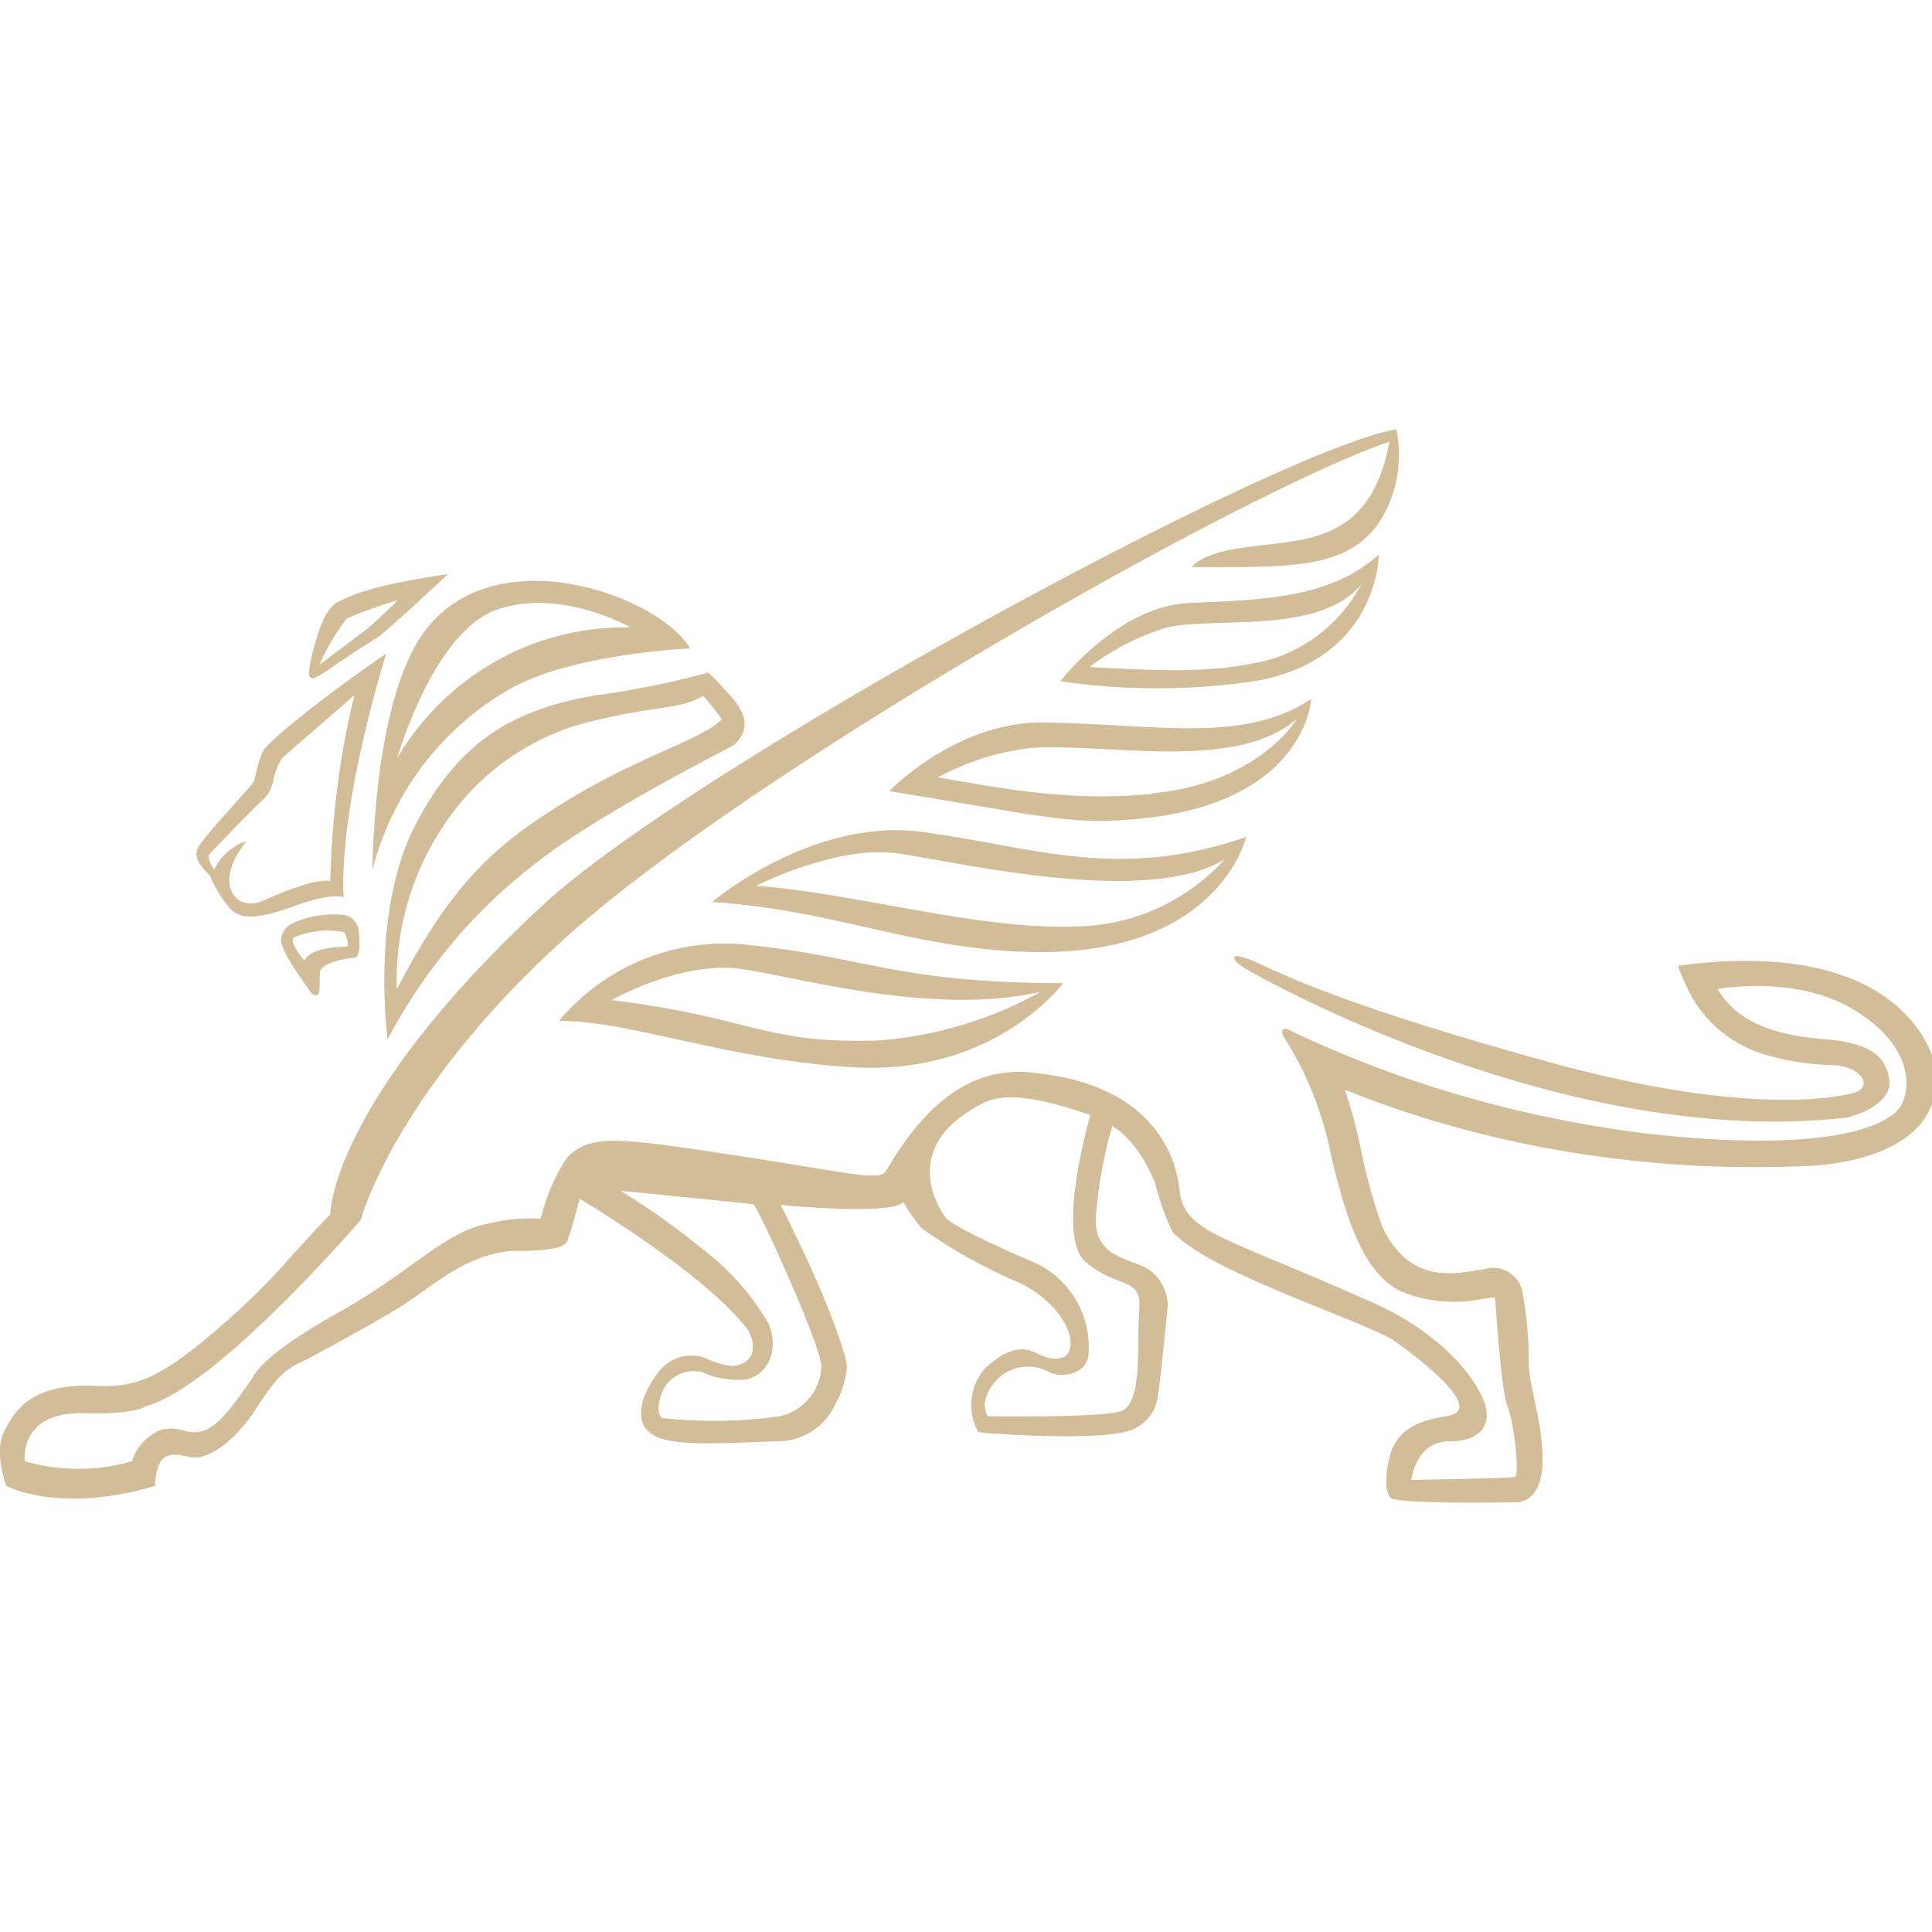
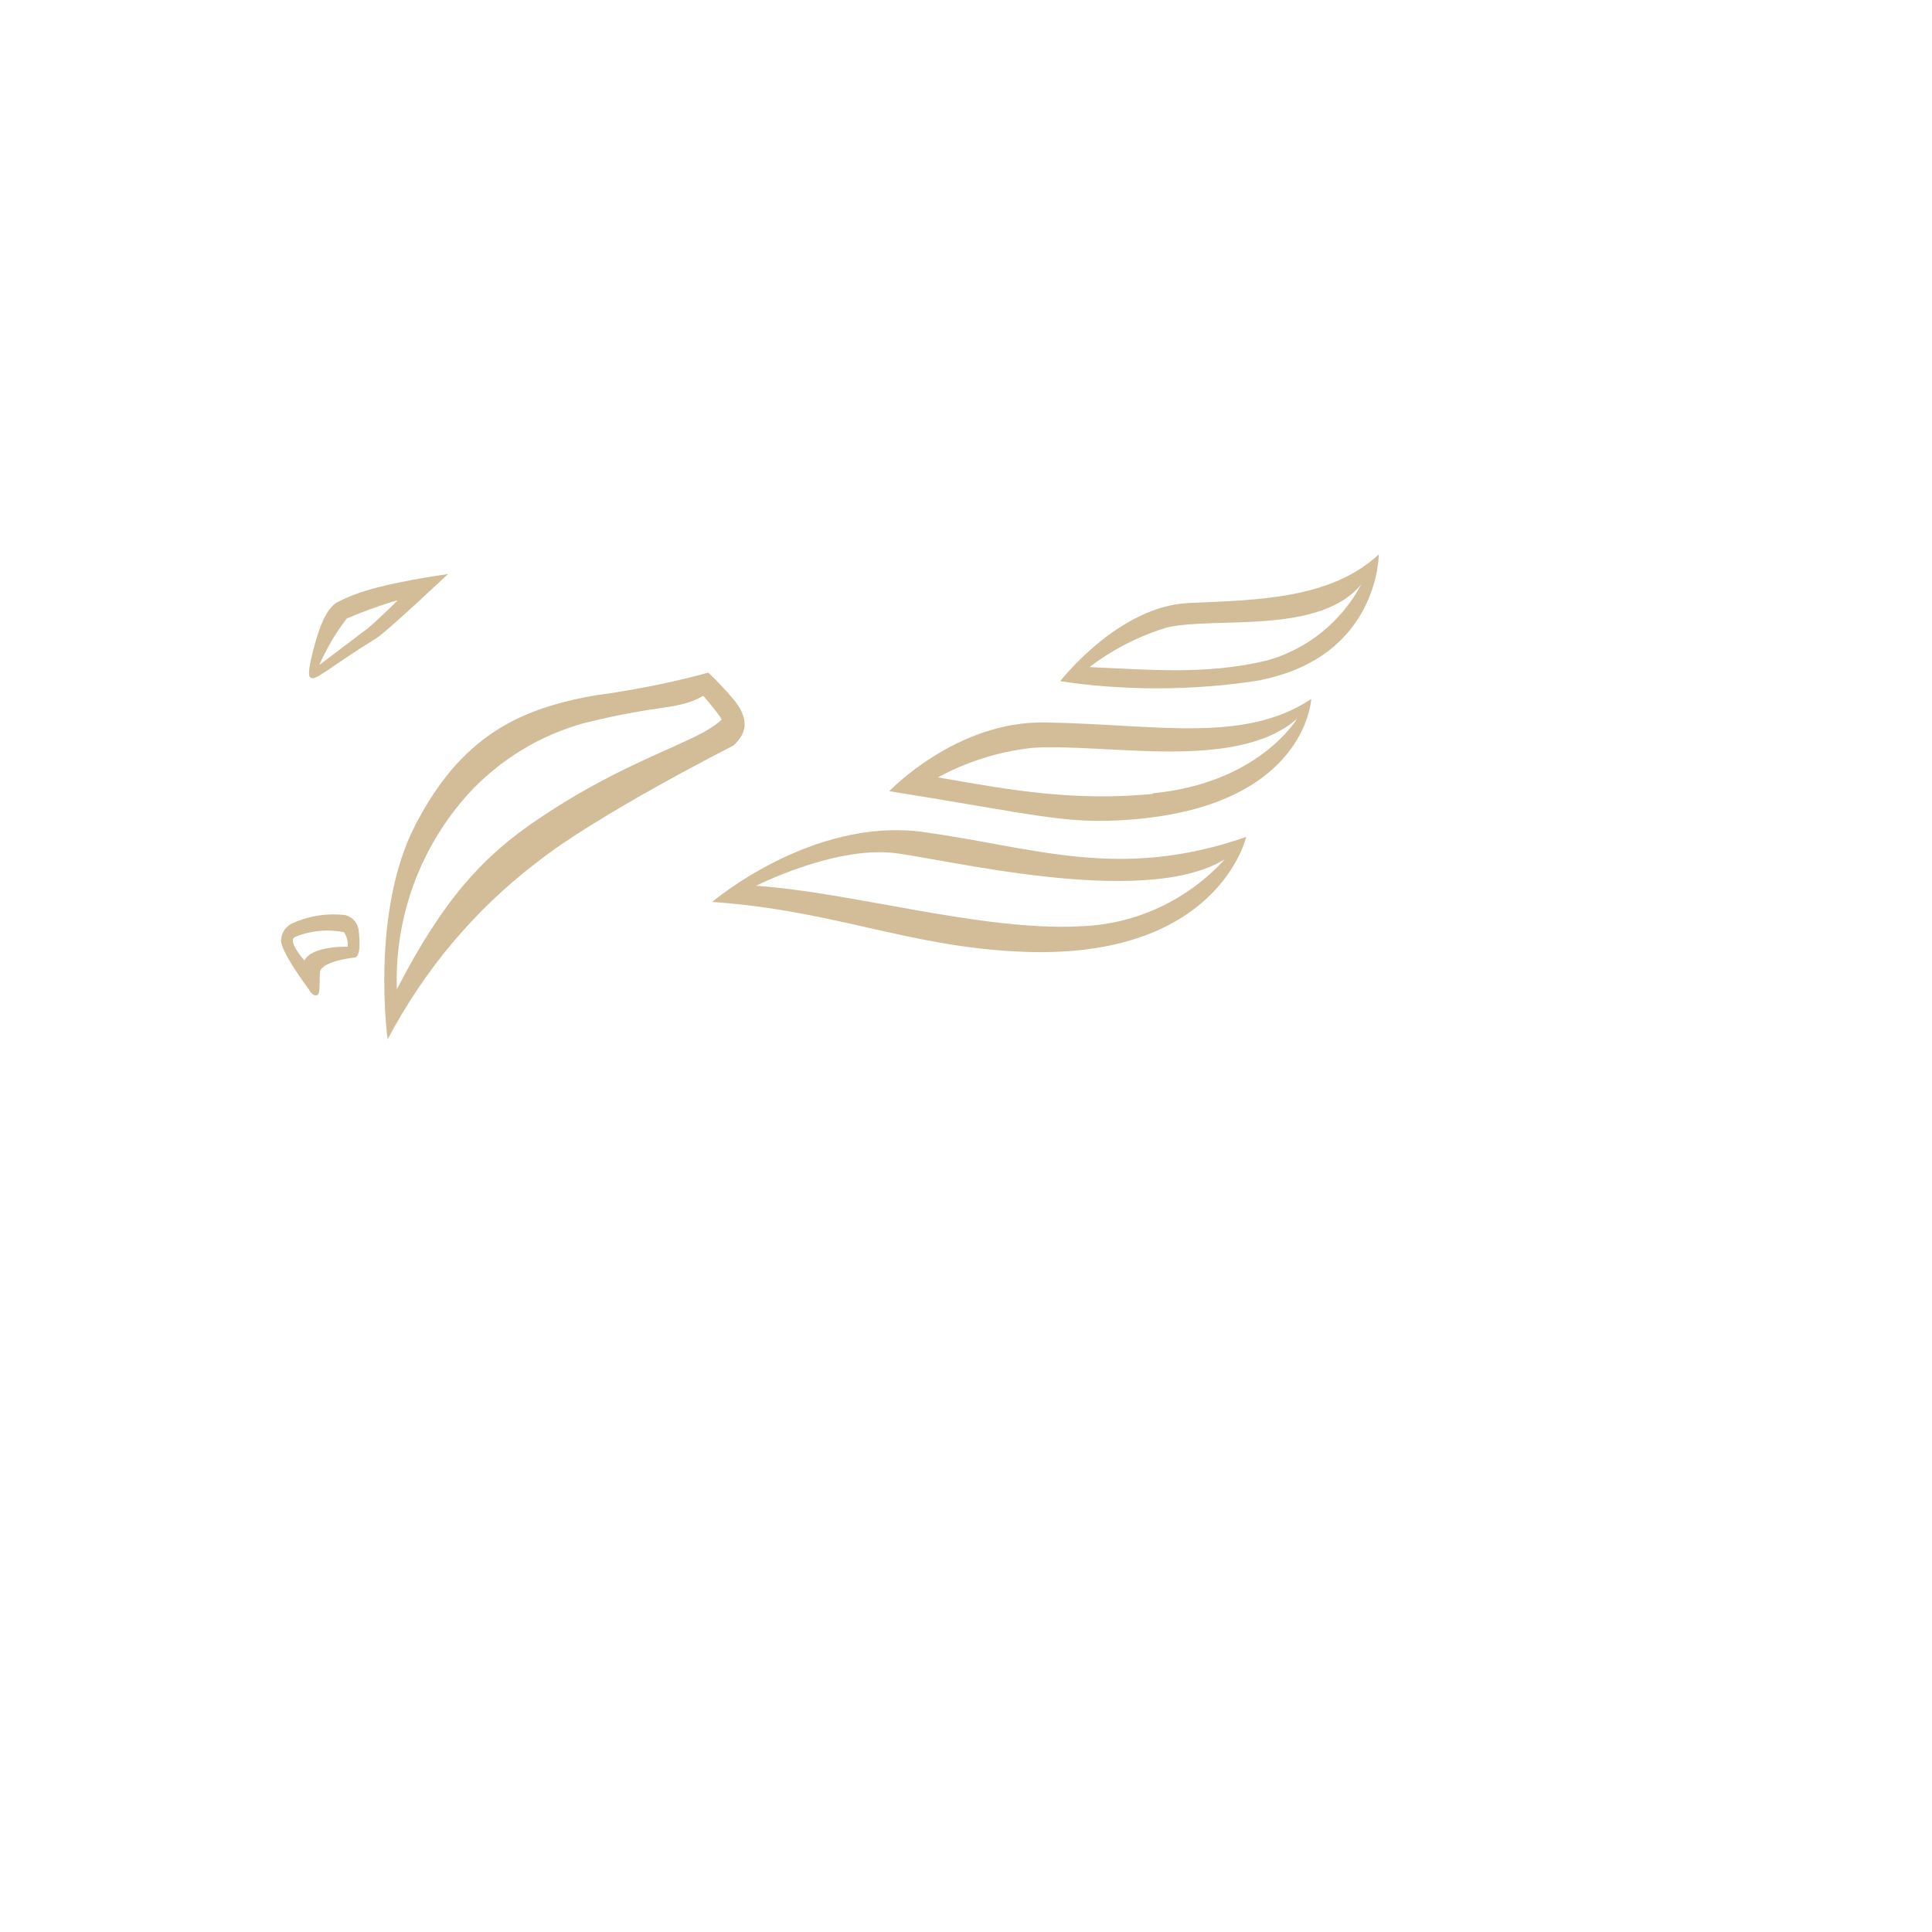
<svg xmlns="http://www.w3.org/2000/svg" version="1.1" width="32" height="32" viewBox="0 0 32 32">
  <title>symbol</title>
-   <path fill="#d3bd98" d="M6.952 10.574c-0.782 1.214-0.782 3.829-0.782 3.829 0.342-1.321 1.199-2.398 2.338-3.026l0.025-0.013c1.056-0.547 2.899-0.624 2.899-0.624-0.528-0.894-3.353-1.912-4.48-0.167zM6.578 12.559s0.596-2.095 1.655-2.462 2.21 0.295 2.21 0.295c-0.026-0.001-0.056-0.001-0.087-0.001-1.603 0-3.004 0.862-3.766 2.147l-0.011 0.020z" />
  <path fill="#d3bd98" d="M12.133 11.564c-0.13-0.152-0.261-0.291-0.4-0.422l-0.002-0.002c-0.498 0.14-1.121 0.27-1.756 0.362l-0.084 0.010c-1.31 0.222-2.256 0.697-3.009 2.147s-0.462 3.556-0.462 3.556c0.617-1.166 1.445-2.141 2.441-2.908l0.021-0.015c0.974-0.782 3.263-1.942 3.263-1.942 0.252-0.224 0.254-0.473-0.011-0.785zM11.952 11.919c-0.408 0.391-1.507 0.615-3.028 1.641-0.908 0.607-1.575 1.321-2.352 2.828-0.001-0.044-0.002-0.095-0.002-0.146 0-1.186 0.446-2.267 1.179-3.085l-0.004 0.004c0.521-0.569 1.196-0.989 1.96-1.192l0.028-0.006c1.214-0.301 1.496-0.197 1.915-0.438 0 0 0.334 0.383 0.304 0.408z" />
-   <path fill="#d3bd98" d="M32.047 17.633s-0.391-2.147-4.237-1.641c0 0-0.041 0 0.071 0.224 0.237 0.615 0.743 1.080 1.369 1.257l0.015 0.003c0.318 0.094 0.685 0.154 1.065 0.167l0.007 0c0.476 0 0.73 0.366 0.342 0.465s-1.915 0.342-5.041-0.522-4.239-1.368-4.814-1.641c0 0-0.334-0.153-0.375-0.096s0.126 0.167 0.273 0.249 5.197 2.951 9.873 2.412c0 0 0.779-0.178 0.695-0.651s-0.473-0.547-0.779-0.613-1.562 0-2.062-0.864c0 0 1.31-0.252 2.287 0.361s0.905 1.307 0.744 1.581-1.080 0.82-4.313 0.438c-2.155-0.281-4.111-0.877-5.91-1.746l0.115 0.050s-0.191-0.093-0.12 0.090c0.348 0.537 0.615 1.162 0.764 1.833l0.007 0.038c0.273 1.225 0.585 2.090 1.198 2.369 0.257 0.105 0.555 0.166 0.867 0.166 0.177 0 0.35-0.020 0.516-0.057l-0.016 0.003c0.096 0 0.167-0.047 0.178 0.016 0 0 0.096 1.521 0.202 1.767s0.211 1.151 0.12 1.173-1.712 0.049-1.712 0.049 0.068-0.64 0.626-0.64 0.714-0.304 0.577-0.667-0.665-1.11-1.865-1.641c-2.475-1.108-3.104-1.14-3.178-1.86-0.060-0.585-0.47-1.739-2.393-1.934-1.045-0.14-1.835 0.528-2.462 1.616-0.107 0.186-0.501 0.055-2.508-0.252-1.953-0.298-2.418-0.358-2.792 0.052-0.186 0.287-0.332 0.62-0.419 0.976l-0.005 0.022c-0.050-0.003-0.107-0.005-0.166-0.005-0.253 0-0.498 0.033-0.732 0.094l0.020-0.004c-0.711 0.126-1.275 0.801-2.462 1.463-1.318 0.73-1.428 1.078-1.428 1.078-0.522 0.771-0.7 0.875-0.913 0.908s-0.336-0.126-0.648-0.022c-0.211 0.099-0.369 0.278-0.439 0.497l-0.002 0.006c-0.266 0.082-0.572 0.129-0.889 0.129s-0.623-0.047-0.911-0.135l0.022 0.006c-0.022-0.356 0.167-0.82 1.001-0.793s1.009-0.118 1.009-0.118c1.171-0.306 3.556-3.082 3.556-3.082s0.547-2.084 3.345-4.633c3.099-2.817 11.356-7.478 13.694-8.257-0.334 1.764-1.471 1.597-2.535 1.77-0.599 0.096-0.744 0.306-0.744 0.306 1.586 0 2.514 0.044 3.069-0.684 0.23-0.328 0.367-0.735 0.367-1.174 0-0.151-0.016-0.298-0.047-0.44l0.002 0.014c-2.068 0.372-11.657 5.607-14.102 7.852-3.556 3.282-3.556 5.158-3.556 5.158-0.667 0.665-0.919 1.11-2.090 2.084-0.645 0.522-1.075 0.793-1.767 0.752-1.116-0.063-1.395 0.446-1.554 0.782s0.049 0.875 0.049 0.875 0.864 0.473 2.462 0c0 0 0-0.443 0.211-0.498s0.273 0.027 0.46 0.027 0.613-0.191 1.031-0.851c0.386-0.61 0.547-0.645 0.821-0.779 0.509-0.273 1.313-0.714 1.641-0.93 0.487-0.331 1.015-0.799 1.745-0.862 0 0 0.845 0.027 0.916-0.153s0.208-0.711 0.208-0.711 2.106 1.25 2.798 2.188c0 0 0.274 0.5-0.252 0.585-0.164-0.017-0.314-0.062-0.451-0.129l0.008 0.003c-0.075-0.031-0.162-0.050-0.254-0.050-0.196 0-0.372 0.083-0.495 0.216l-0 0c-0.312 0.356-0.501 0.878-0.145 1.094 0 0 0.145 0.14 0.837 0.145 0.481 0 1.368-0.041 1.368-0.041 0.366-0.050 0.669-0.282 0.818-0.601l0.003-0.006c0.097-0.169 0.164-0.367 0.188-0.578l0.001-0.007s0.052-0.082-0.274-0.919-0.821-1.797-0.821-1.797 1.86 0.18 2.029-0.049c0.097 0.167 0.2 0.311 0.315 0.444l-0.003-0.004c0.464 0.329 0.994 0.629 1.553 0.874l0.058 0.023c0.621 0.29 1.001 0.903 0.793 1.19 0 0-0.148 0.167-0.503-0.022s-0.667 0.085-0.837 0.23c-0.154 0.164-0.249 0.385-0.249 0.629 0 0.142 0.032 0.277 0.090 0.397l-0.002-0.006 0.016 0.025s-0.063 0.022 0.126 0.044 2.049 0.145 2.462-0.063 0.397-0.522 0.438-0.837 0.126-1.212 0.126-1.212c-0.004-0.253-0.135-0.475-0.331-0.605l-0.003-0.002c-0.336-0.189-0.883-0.189-0.859-0.856 0.045-0.554 0.142-1.067 0.287-1.558l-0.014 0.054s0.394 0.178 0.711 0.941c0.077 0.314 0.178 0.587 0.304 0.845l-0.011-0.025c0.648 0.654 2.697 1.296 3.616 1.756 0 0 1.682 1.154 0.941 1.28-0.29 0.049-0.837 0.126-0.971 0.692s0.030 0.673 0.030 0.673 0.104 0.101 2.111 0.066c0 0 0.397-0.016 0.397-0.684s-0.211-1.171-0.23-1.608c0-0.023 0-0.050 0-0.076 0-0.395-0.038-0.781-0.111-1.154l0.006 0.038c-0.043-0.228-0.241-0.399-0.479-0.399-0.030 0-0.059 0.003-0.088 0.008l0.003-0-0.066 0.014c-0.438 0.063-1.231 0.293-1.693-0.711-0.114-0.314-0.229-0.712-0.32-1.12l-0.013-0.070c-0.085-0.423-0.184-0.783-0.305-1.132l0.018 0.060c2.013 0.813 4.346 1.284 6.791 1.284 0.285 0 0.568-0.006 0.85-0.019l-0.040 0.001s2.451-0.003 2.172-1.685zM13.607 22.594c0 0 0 0 0 0.001 0 0.422-0.296 0.775-0.692 0.863l-0.006 0.001c-0.325 0.048-0.701 0.075-1.083 0.075-0.304 0-0.605-0.017-0.9-0.051l0.036 0.003s-0.134-0.107 0.019-0.457c0.093-0.19 0.285-0.319 0.508-0.319 0.051 0 0.1 0.007 0.147 0.019l-0.004-0.001c0.173 0.080 0.376 0.127 0.59 0.127 0.049 0 0.098-0.003 0.146-0.007l-0.006 0c0.347-0.077 0.547-0.468 0.375-0.913-0.286-0.492-0.651-0.905-1.084-1.234l-0.010-0.007c-0.401-0.33-0.848-0.65-1.314-0.94l-0.053-0.031s2.139 0.211 2.202 0.224 1.132 2.366 1.116 2.648zM18.872 21.675c-0.055 0.528 0.077 1.597-0.323 1.704s-2.188 0.079-2.188 0.079c-0.031-0.052-0.050-0.115-0.050-0.182 0-0.045 0.008-0.088 0.023-0.127l-0.001 0.002c0.093-0.3 0.368-0.515 0.694-0.515 0.078 0 0.152 0.012 0.222 0.035l-0.005-0.001c0.055 0.017 0.103 0.038 0.148 0.065l-0.003-0.002c0.257 0.107 0.643 0 0.643-0.334 0.002-0.026 0.002-0.057 0.002-0.087 0-0.659-0.414-1.221-0.996-1.441l-0.011-0.003s-1.266-0.547-1.368-0.706c-0.325-0.462-0.547-1.318 0.648-1.901 0.449-0.219 1.239 0.033 1.753 0.208 0 0-0.585 1.98-0.085 2.426s0.949 0.249 0.894 0.779z" />
-   <path fill="#d3bd98" d="M6.397 10.825c-0.897 0.61-1.887 1.389-2.040 1.608-0.052 0.131-0.101 0.291-0.138 0.456l-0.004 0.023c-0.017 0.045-0.042 0.083-0.074 0.115v0c-0.364 0.416-0.747 0.821-0.851 0.993-0.137 0.23 0.15 0.421 0.191 0.492 0.090 0.22 0.212 0.408 0.362 0.57l-0.001-0.001c0.183 0.15 0.46 0.137 1.056-0.082s0.793-0.139 0.793-0.139c-0.079-1.562 0.706-4.034 0.706-4.034zM5.47 14.594s-0.123-0.055-0.607 0.118-0.547 0.274-0.777 0.246-0.438-0.347-0.139-0.834c0.063-0.104 0.123-0.172 0.131-0.189-0.239 0.075-0.428 0.247-0.526 0.468l-0.002 0.005s-0.134-0.194-0.082-0.257 0.788-0.82 0.845-0.867c0.099-0.078 0.172-0.186 0.204-0.31l0.001-0.004c0.027-0.154 0.080-0.292 0.154-0.416l-0.003 0.006c0.060-0.057 1.201-1.045 1.201-1.045-0.228 0.916-0.372 1.974-0.399 3.061l-0 0.018z" />
  <path fill="#d3bd98" d="M5.604 9.966c-0.238 0.109-0.364 0.594-0.438 0.892-0.093 0.377-0.022 0.361-0.022 0.361 0.055 0.085 0.328-0.178 1.094-0.651 0.167-0.104 1.184-1.061 1.184-1.061-1.22 0.181-1.581 0.339-1.819 0.46zM6.11 10.393l-0.821 0.621c0.129-0.293 0.281-0.546 0.46-0.777l-0.006 0.008c0.208-0.091 0.48-0.192 0.758-0.279l0.062-0.017h0.019s-0.347 0.342-0.473 0.443z" />
  <path fill="#d3bd98" d="M5.943 15.431c-0.007-0.13-0.096-0.238-0.217-0.273l-0.002-0.001c-0.060-0.008-0.13-0.012-0.2-0.012-0.238 0-0.465 0.051-0.669 0.142l0.010-0.004c-0.115 0.043-0.198 0.147-0.208 0.272l-0 0.001c-0.041 0.167 0.46 0.834 0.46 0.834s0.052 0.107 0.126 0.096 0.041-0.219 0.057-0.386 0.517-0.238 0.566-0.238c0.098 0 0.101-0.224 0.077-0.432zM5.765 15.68s-0.607-0.019-0.722 0.23c0 0-0.274-0.304-0.167-0.386 0.162-0.070 0.35-0.111 0.548-0.111 0.096 0 0.191 0.010 0.281 0.028l-0.009-0.002c0.040 0.057 0.065 0.129 0.065 0.206 0 0.012-0.001 0.024-0.002 0.036l0-0.002z" />
-   <path fill="#d3bd98" d="M12.507 15.664c-0.152-0.023-0.327-0.036-0.505-0.036-1.099 0-2.083 0.495-2.739 1.275l-0.004 0.005c1.198 0 2.82 0.656 4.896 0.771 2.338 0.126 3.454-1.395 3.454-1.395-2.675 0-3.257-0.421-5.101-0.621zM14.6 17.231c-1.95 0.074-2.131-0.383-4.469-0.665 0 0 1.067-0.615 2.049-0.528 0.758 0.068 3.175 0.82 5.052 0.391-0.76 0.427-1.654 0.714-2.605 0.799l-0.026 0.002z" />
  <path fill="#d3bd98" d="M15.283 13.779c-1.841-0.246-3.487 1.16-3.487 1.16 2.005 0.139 3.23 0.733 5.054 0.821 3.323 0.175 3.791-1.898 3.791-1.898-2.111 0.736-3.52 0.167-5.358-0.082zM17.868 15.344c-1.641 0.074-3.747-0.563-5.344-0.673 0 0 1.255-0.637 2.237-0.547 0.76 0.066 4.16 0.946 5.525 0.109-0.603 0.661-1.458 1.083-2.413 1.11l-0.005 0z" />
  <path fill="#d3bd98" d="M17.305 11.966c-1.469-0.025-2.576 1.138-2.576 1.138 2.448 0.394 2.929 0.547 3.928 0.476 2.978-0.2 3.061-2.002 3.061-2.002-1.127 0.744-2.557 0.418-4.412 0.388zM19.093 13.15c-1.291 0.123-2.314-0.055-3.556-0.274 0.453-0.25 0.984-0.424 1.548-0.488l0.020-0.002c1.242-0.077 3.37 0.399 4.376-0.479 0 0-0.624 1.064-2.393 1.233z" />
  <path fill="#d3bd98" d="M19.692 9.988c-1.168 0.049-2.131 1.294-2.131 1.294 0.483 0.076 1.039 0.119 1.606 0.119 0.598 0 1.186-0.048 1.758-0.142l-0.063 0.008c1.98-0.386 1.975-2.084 1.975-2.084-0.801 0.741-2.010 0.755-3.145 0.804zM20.983 10.94c-1.004 0.243-1.966 0.15-2.937 0.109 0.367-0.281 0.796-0.505 1.259-0.649l0.029-0.008c0.804-0.183 2.522 0.129 3.214-0.714-0.327 0.612-0.881 1.067-1.547 1.257l-0.018 0.004z" />
</svg>